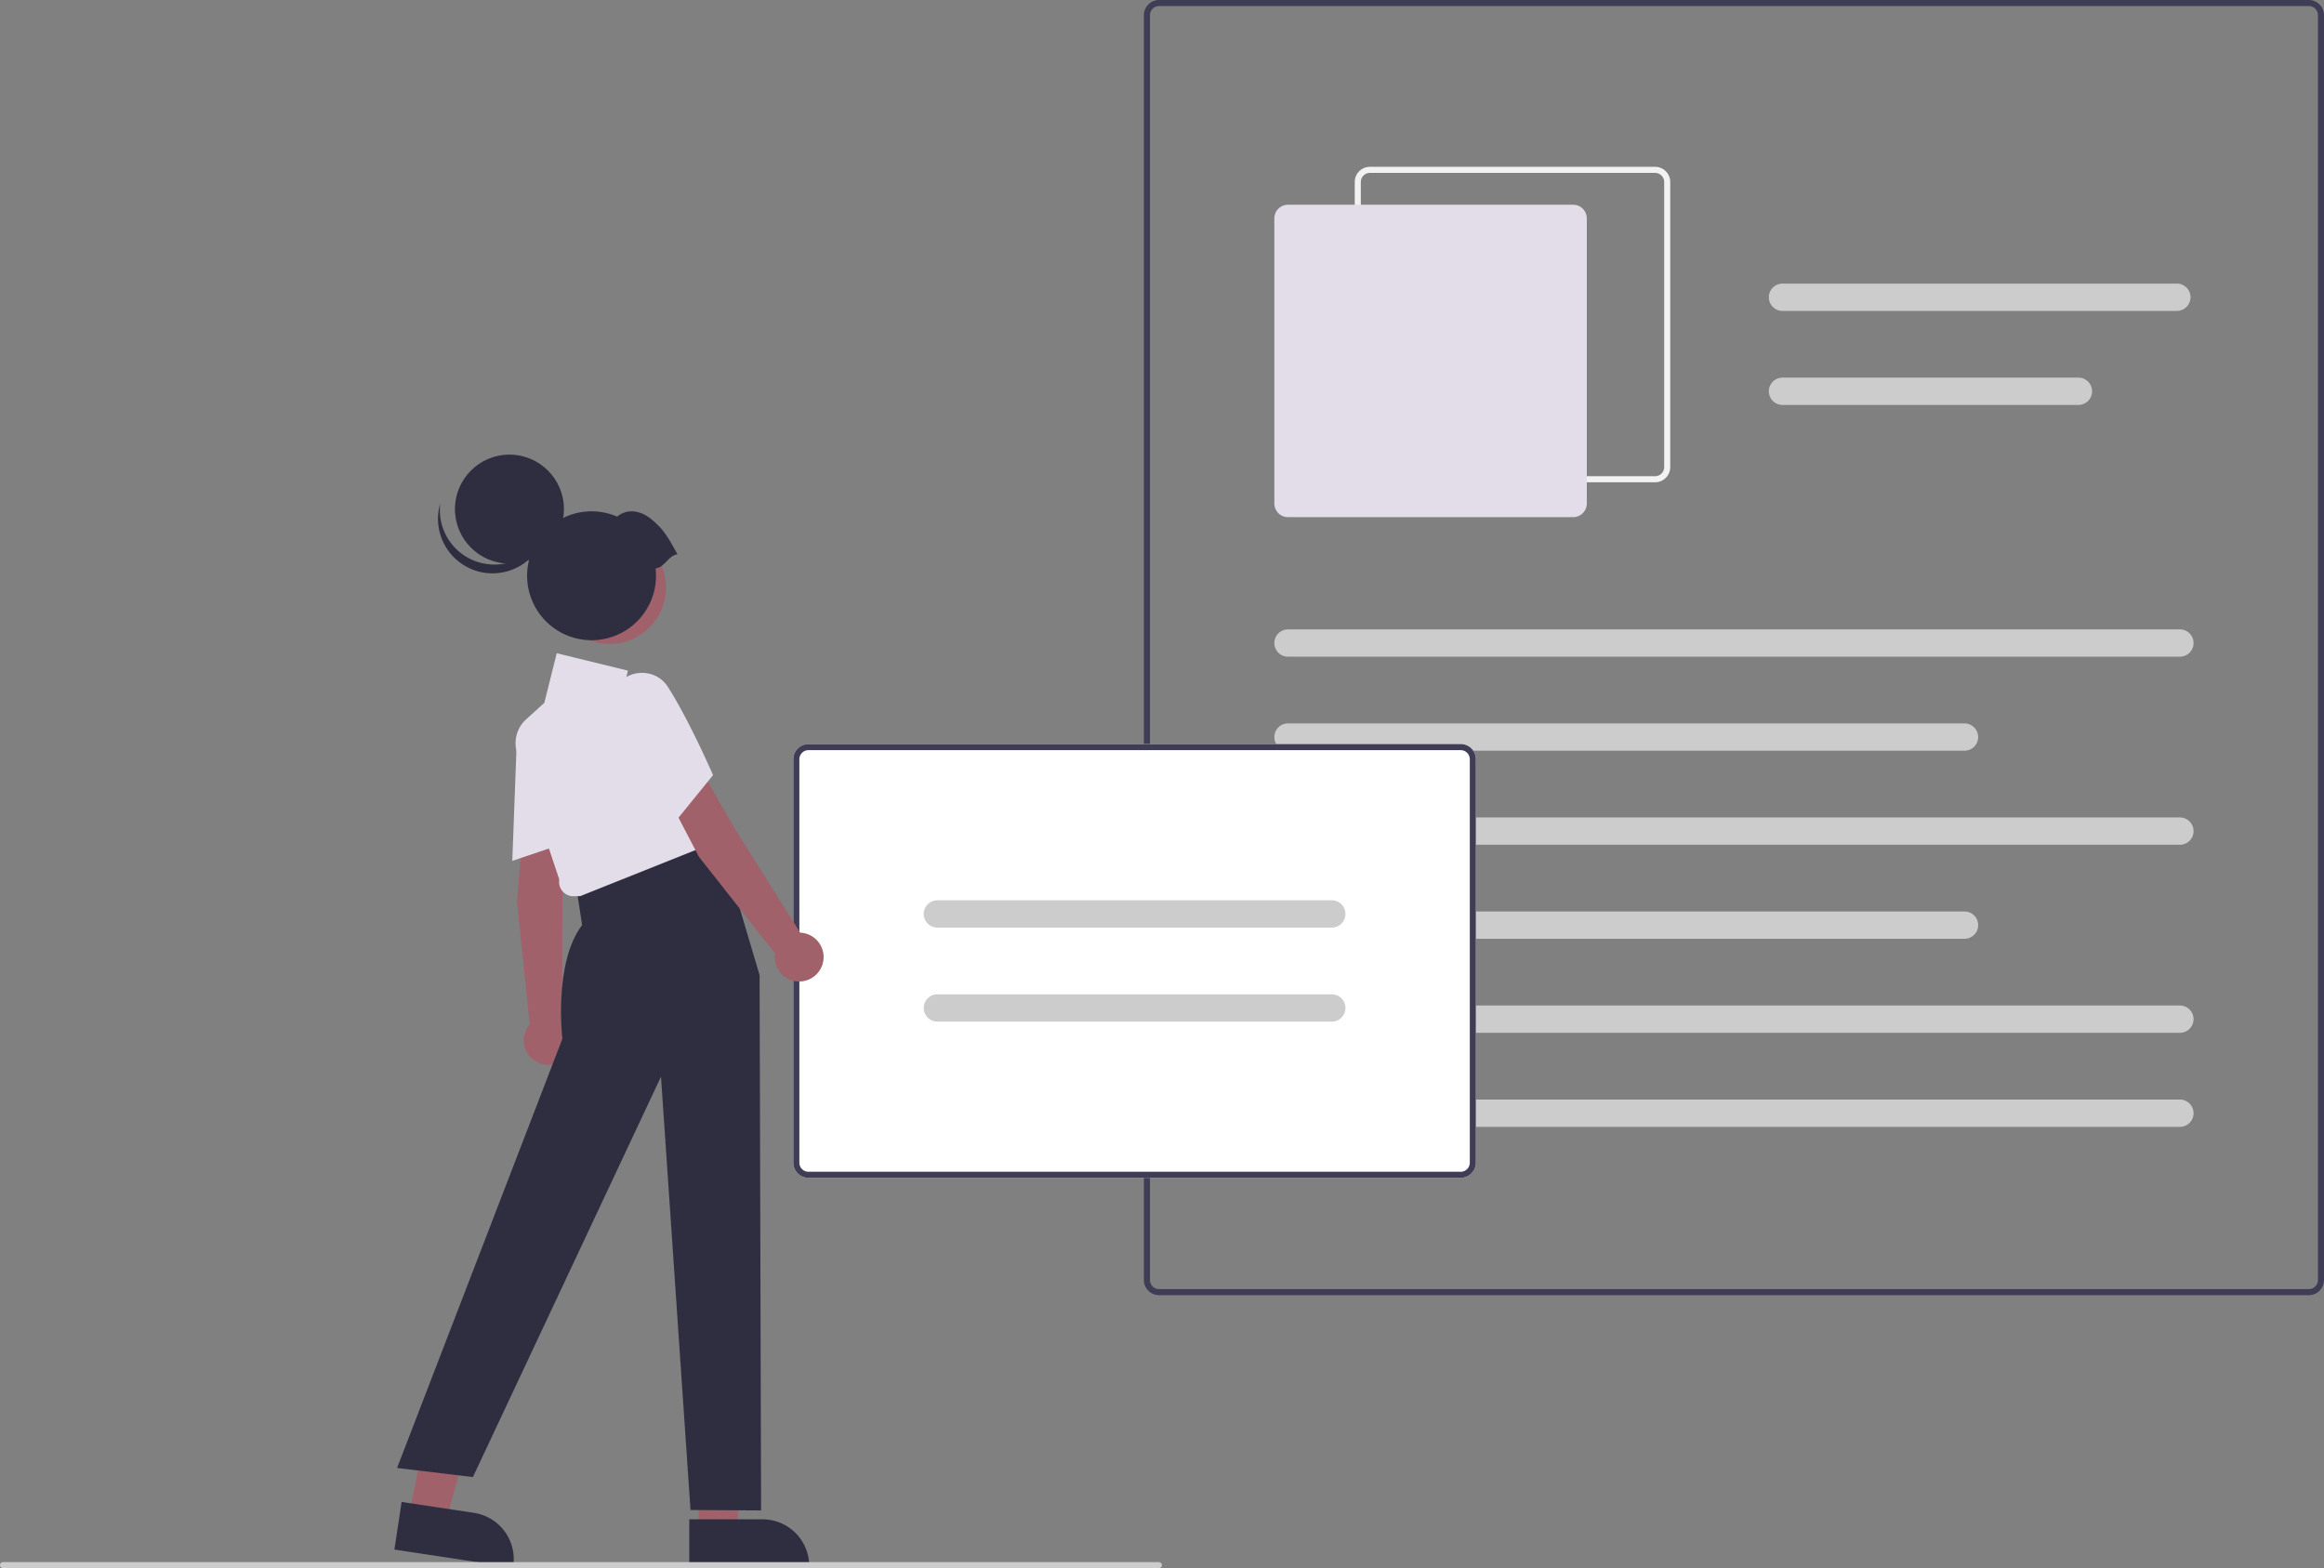
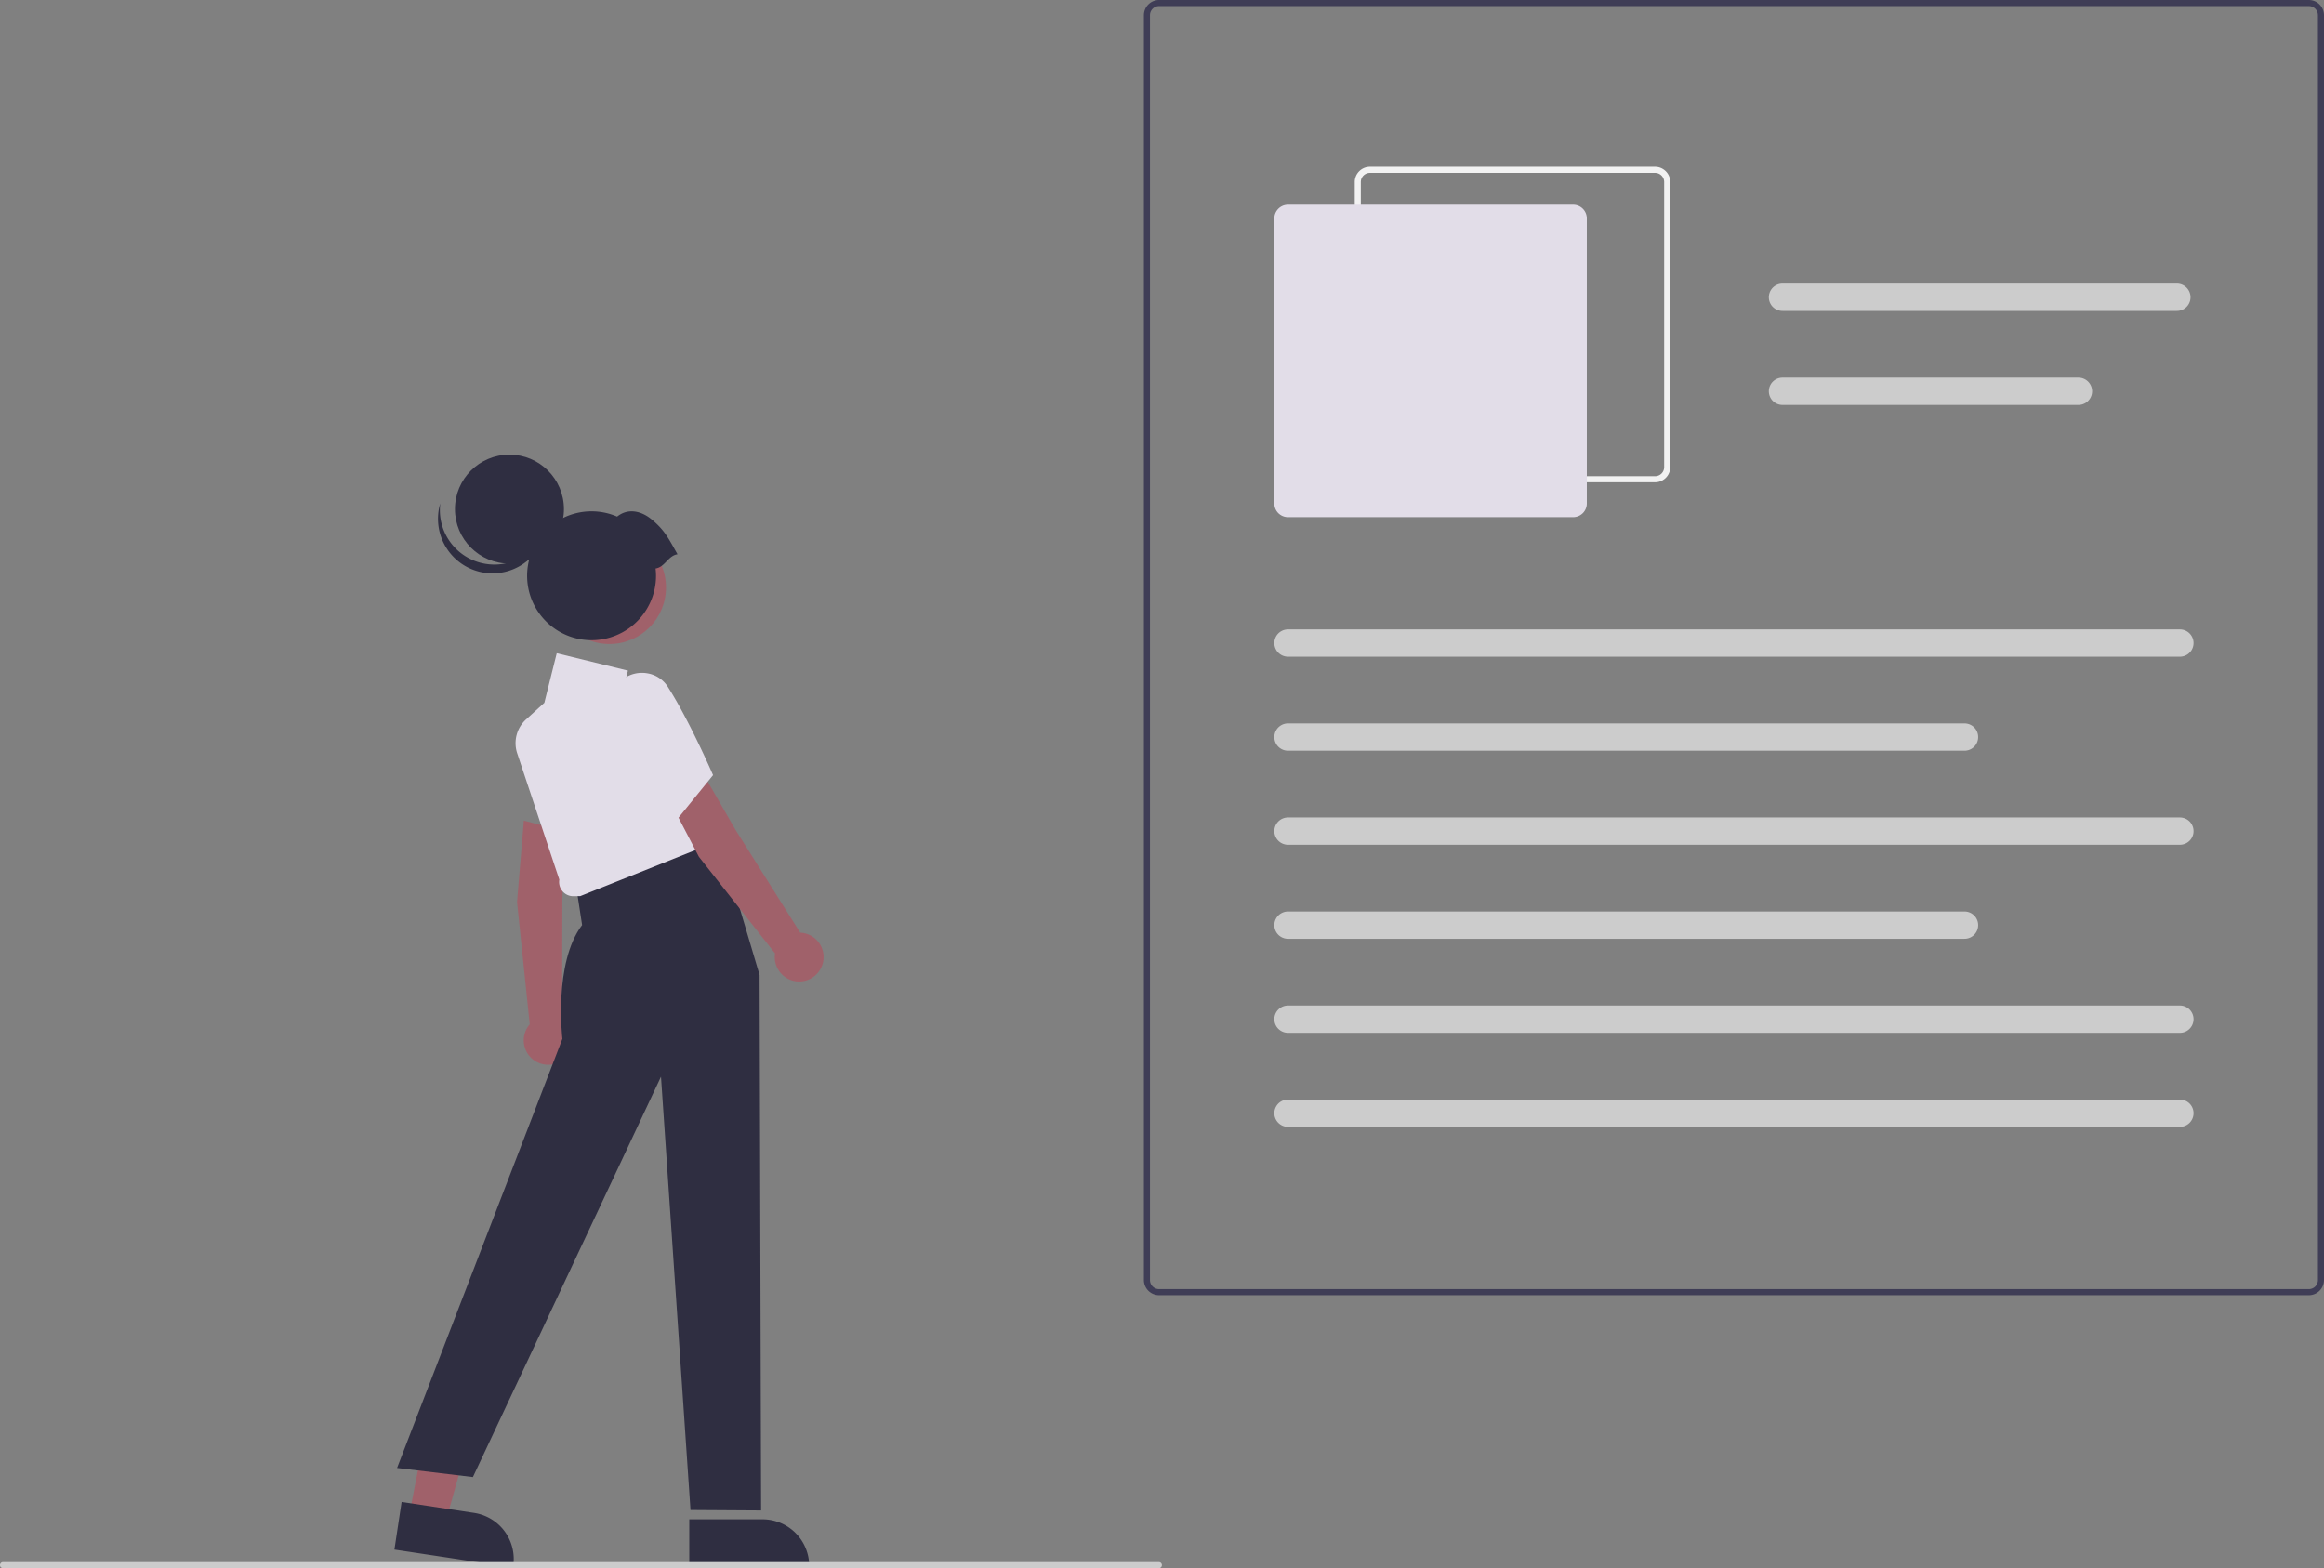
<svg xmlns="http://www.w3.org/2000/svg" width="766.067" height="517" data-name="Layer 1">
  <rect width="100%" height="100%" fill="#808080" stroke="none" />
  <path fill="#3f3d56" d="M761.067 427h-379a5.006 5.006 0 0 1-5-5V5a5.006 5.006 0 0 1 5-5h379a5.006 5.006 0 0 1 5 5v417a5.006 5.006 0 0 1-5 5zm-379-425a3.003 3.003 0 0 0-3 3v417a3.003 3.003 0 0 0 3 3h379a3.003 3.003 0 0 0 3-3V5a3.003 3.003 0 0 0-3-3z" />
  <path fill="#f2f2f2" d="M545.567 159h-94a5.006 5.006 0 0 1-5-5V60a5.006 5.006 0 0 1 5-5h94a5.006 5.006 0 0 1 5 5v94a5.006 5.006 0 0 1-5 5zm-94-102a3.003 3.003 0 0 0-3 3v94a3.003 3.003 0 0 0 3 3h94a3.003 3.003 0 0 0 3-3V60a3.003 3.003 0 0 0-3-3z" />
  <path fill="#e2dde8" d="M518.567 170.5h-94a4.505 4.505 0 0 1-4.5-4.5V72a4.505 4.505 0 0 1 4.5-4.5h94a4.505 4.505 0 0 1 4.5 4.5v94a4.505 4.505 0 0 1-4.5 4.5z" />
  <path fill="#ccc" d="M718.567 216.5h-294a4.5 4.5 0 0 1 0-9h294a4.5 4.5 0 1 1 0 9zm-71 31h-223a4.5 4.5 0 0 1 0-9h223a4.5 4.5 0 1 1 0 9zm70-145h-130a4.5 4.5 0 0 1 0-9h130a4.5 4.5 0 1 1 0 9zm-32.444 31h-97.556a4.5 4.5 0 0 1 0-9h97.556a4.5 4.5 0 0 1 0 9zm33.444 145h-294a4.5 4.5 0 0 1 0-9h294a4.5 4.5 0 1 1 0 9zm-71 31h-223a4.5 4.5 0 0 1 0-9h223a4.5 4.5 0 1 1 0 9zm71 31h-294a4.5 4.5 0 0 1 0-9h294a4.5 4.5 0 1 1 0 9zm0 31h-294a4.5 4.5 0 0 1 0-9h294a4.5 4.5 0 1 1 0 9z" />
-   <path fill="#fff" d="M481.496 388.311h-215a5.006 5.006 0 0 1-5-5v-133a5.006 5.006 0 0 1 5-5h215a5.006 5.006 0 0 1 5 5v133a5.006 5.006 0 0 1-5 5z" />
-   <path fill="#3f3d56" d="M481.496 388.311h-215a5.006 5.006 0 0 1-5-5v-133a5.006 5.006 0 0 1 5-5h215a5.006 5.006 0 0 1 5 5v133a5.006 5.006 0 0 1-5 5zm-215-141a3.003 3.003 0 0 0-3 3v133a3.003 3.003 0 0 0 3 3h215a3.003 3.003 0 0 0 3-3v-133a3.003 3.003 0 0 0-3-3z" />
-   <path fill="#ccc" d="M438.996 305.811h-130a4.5 4.5 0 0 1 0-9h130a4.5 4.5 0 0 1 0 9zm0 31h-130a4.5 4.5 0 0 1 0-9h130a4.5 4.5 0 0 1 0 9z" />
-   <path fill="#a0616a" d="M230.335 504.891h12.26l5.832-47.288-18.094.001.002 47.287z" />
  <path fill="#2f2e41" d="m227.208 500.889 24.144-.001a15.387 15.387 0 0 1 15.387 15.386v.5l-39.53.001z" />
  <path fill="#a0616a" d="m134.876 499.584 12.122 1.832 12.836-45.884-15.891-2.704-9.067 46.756z" />
  <path fill="#2f2e41" d="m132.382 495.159 23.873 3.608a15.387 15.387 0 0 1 12.914 17.514l-.074.494-39.087-5.908z" />
  <path fill="#a0616a" d="m172.676 270.543 13.613 3.567-.906 22.07-.112 40.18a8.053 8.053 0 1 1-10.658 1.34l-4.183-40.329z" />
-   <path fill="#e2dde8" d="M170.307 245.265a11.112 11.112 0 0 1 6.869-9.882 10.389 10.389 0 0 1 11.245 1.808 9.905 9.905 0 0 1 3.302 7.66c.036 12.93-2.883 31.774-2.912 31.962l-.047.3-19.897 6.7z" />
+   <path fill="#e2dde8" d="M170.307 245.265a11.112 11.112 0 0 1 6.869-9.882 10.389 10.389 0 0 1 11.245 1.808 9.905 9.905 0 0 1 3.302 7.66l-.047.3-19.897 6.7z" />
  <path fill="#2f2e41" d="m205.883 281.965 30.433-7.878 14.067 47.378.5 176.5-23.272-.146-9.728-142.854-62 132-25-3 54.5-141.5s-3-25 6.5-37.5l-2-13z" />
  <path fill="#e2dde8" d="M185.363 293.752a4.663 4.663 0 0 1-.995-3.751l-13.881-41.645a10.595 10.595 0 0 1 2.922-11.182l6.026-5.478 4.084-16.335 23.471 5.738-1.934 7.735 10.623-1.93 22.374 49.831-46.768 18.694-2.303.036a4.662 4.662 0 0 1-3.62-1.713z" />
  <path fill="#a0616a" d="m217.94 258.59 13.411-4.261 11.032 19.136 21.384 34.019a8.053 8.053 0 1 1-8.292 6.828l-25.092-31.847z" />
  <path fill="#e2dde8" d="M202.426 238.492a11.11 11.11 0 0 1 .523-12.022 10.394 10.394 0 0 1 10.47-4.483 9.905 9.905 0 0 1 6.886 4.71c6.94 10.907 14.547 28.394 14.623 28.569l.12.278-13.233 16.298z" />
  <circle cx="200.884" cy="193.673" r="18.649" fill="#a0616a" />
  <circle cx="167.928" cy="167.843" r="17.964" fill="#2f2e41" />
  <path fill="#2f2e41" d="M152.433 182.718a17.965 17.965 0 0 0 27.74-9.432 17.965 17.965 0 1 1-35.041-7.367 17.958 17.958 0 0 0 7.301 16.799z" />
  <path fill="#2f2e41" d="M223.326 182.738c-3.136-5.614-4.336-7.96-8.38-11.374-3.576-3.019-7.974-3.906-11.521-1.045a21.245 21.245 0 1 0 12.818 19.501 21.421 21.421 0 0 0-.144-2.402c3.083-.433 4.143-4.247 7.227-4.68z" />
  <path fill="#ccc" d="M382 517H1a1 1 0 0 1 0-2h381a1 1 0 0 1 0 2z" />
</svg>